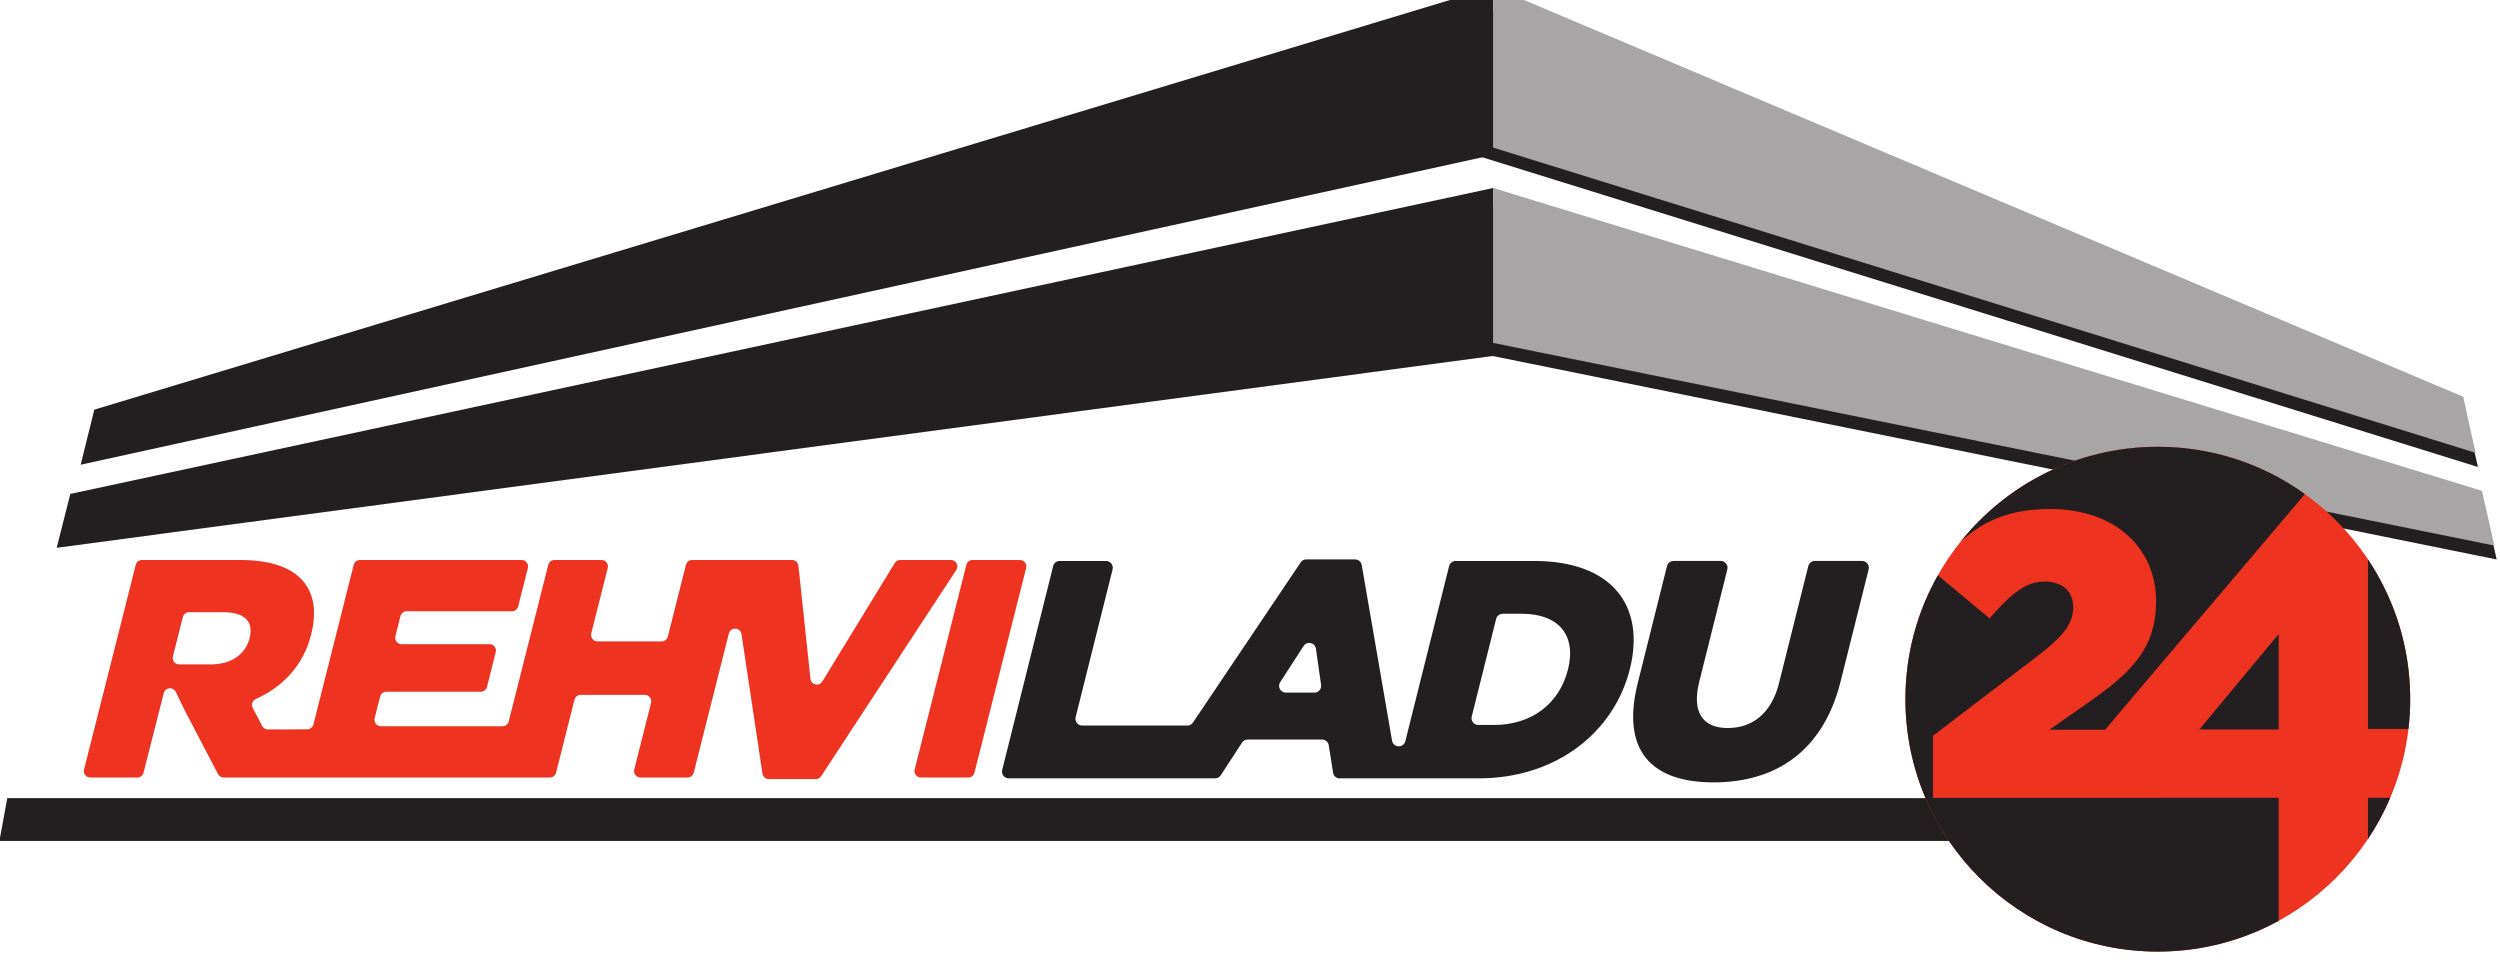
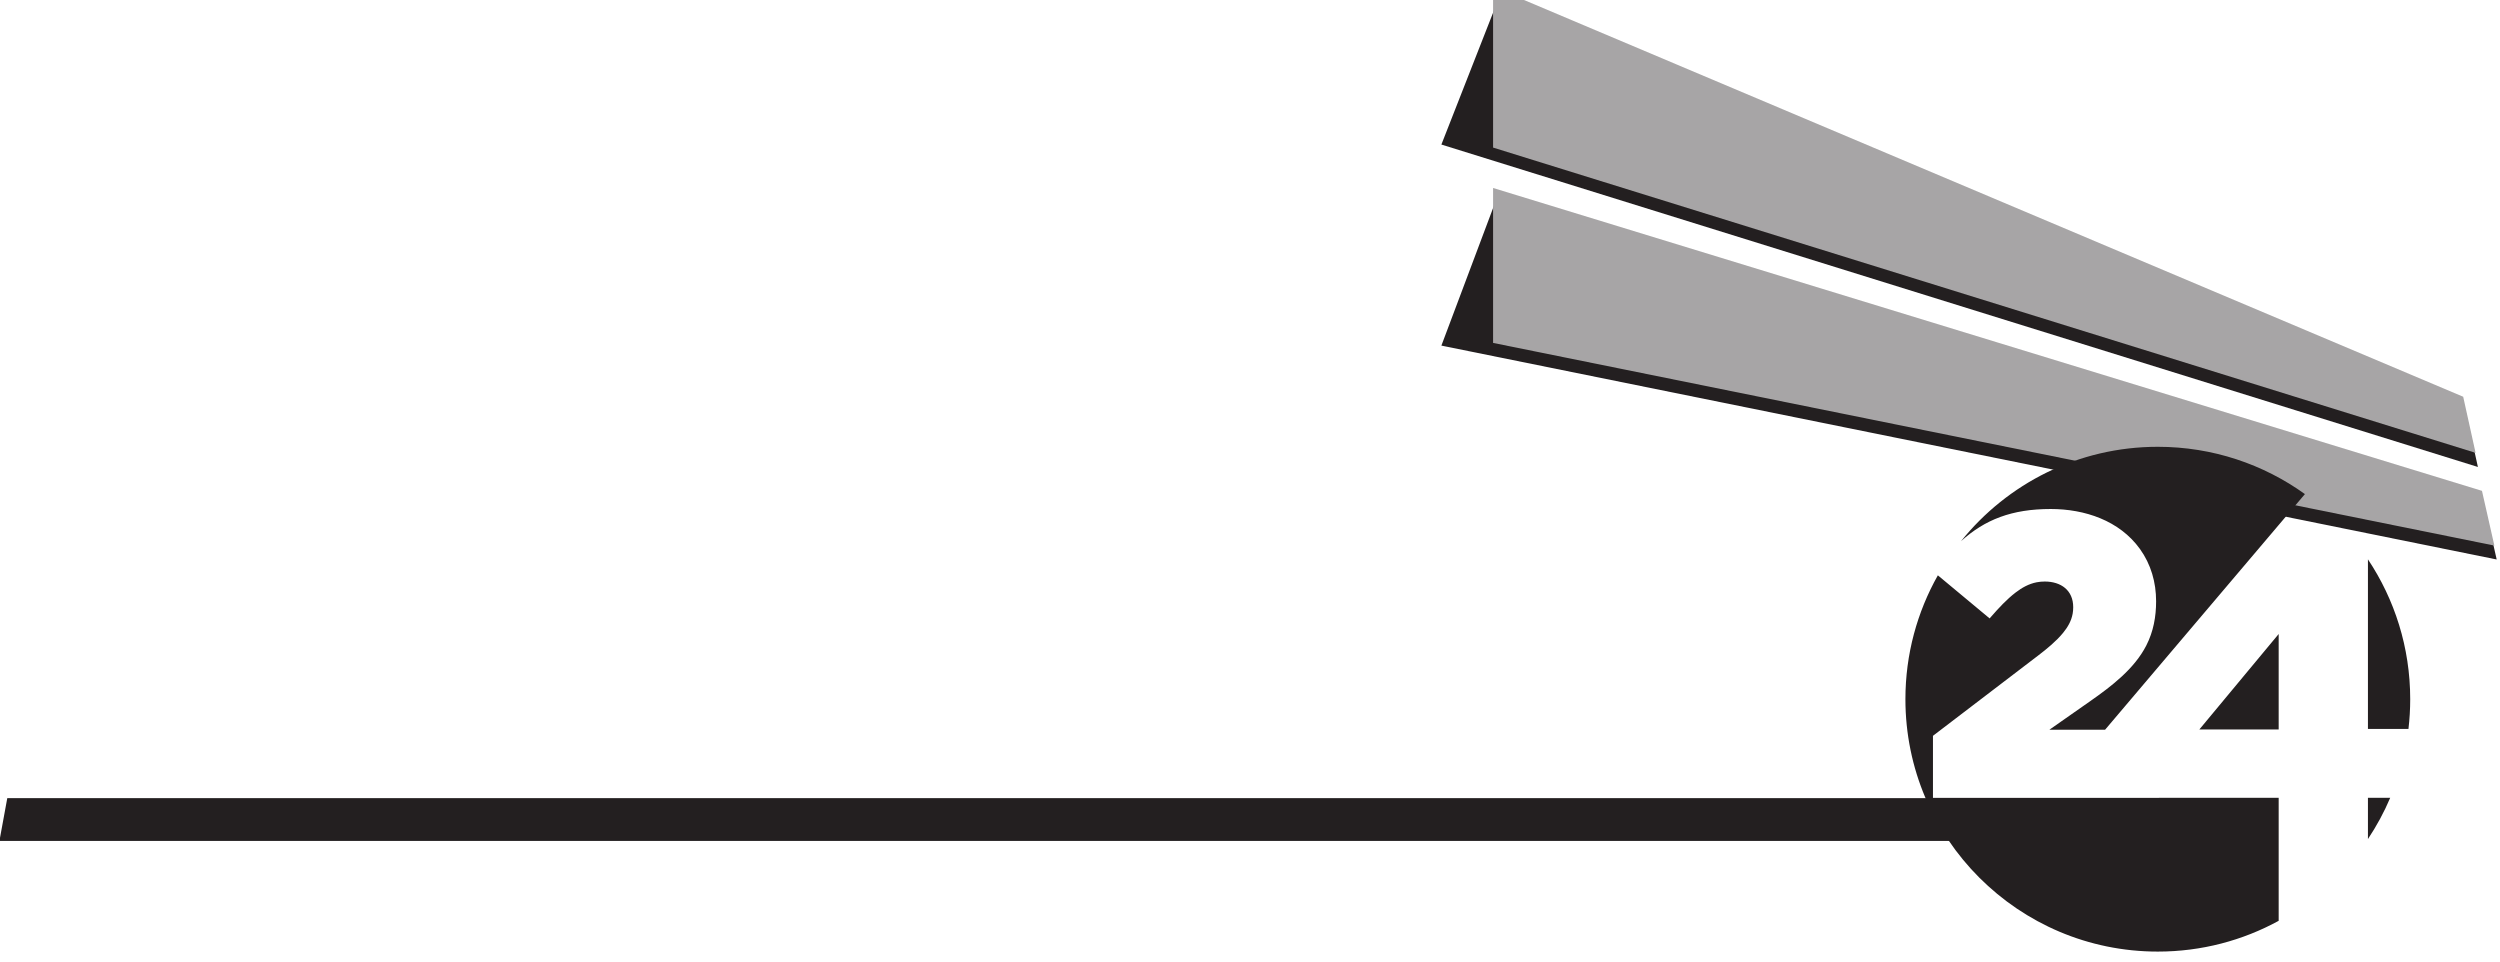
<svg xmlns="http://www.w3.org/2000/svg" width="34.396mm" height="13.229mm" version="1.1" viewBox="0 0 34.396 13.229">
  <g transform="translate(-166.91 -39.528)">
    <g transform="matrix(.08 0 0 -.08 161.83 94.996)">
      <path d="m63.402 548.73h365.03l1.351 7.361h-365.03z" fill="#231f20" fill-rule="evenodd" />
-       <path d="m221.88 559.63h8.135c0.515 0 0.949 0.338 1.075 0.837l8.888 35.194c0.087 0.343 0.017 0.674-0.2 0.953-0.217 0.279-0.523 0.427-0.875 0.427h-8.134c-0.514 0-0.949-0.339-1.075-0.837l-8.888-35.194c-0.086-0.342-0.017-0.674 0.2-0.953 0.217-0.279 0.521-0.428 0.875-0.428zm-26.152-0.267h8.067c0.385 0 0.716 0.179 0.927 0.501l23.241 35.462c0.229 0.35 0.247 0.767 0.048 1.135-0.198 0.368-0.557 0.582-0.975 0.582h-8.71c-0.397 0-0.738-0.191-0.946-0.53l-12.45-20.36c-0.252-0.412-0.718-0.609-1.19-0.503-0.471 0.106-0.808 0.484-0.859 0.965l-2.067 19.438c-0.06 0.566-0.533 0.992-1.103 0.992h-17.169c-0.515 0-0.949-0.339-1.075-0.837l-3.113-12.328c-0.126-0.499-0.561-0.837-1.075-0.837h-11.021c-0.353 0-0.658 0.148-0.875 0.427-0.217 0.278-0.287 0.61-0.201 0.953l2.839 11.242c0.087 0.343 0.017 0.674-0.2 0.953-0.218 0.279-0.522 0.427-0.875 0.427h-8.081c-0.515 0-0.949-0.339-1.075-0.837l-6.798-26.919c-0.126-0.499-0.56-0.837-1.075-0.837h-20.909c-0.353 0-0.658 0.149-0.875 0.427-0.217 0.279-0.287 0.611-0.2 0.953l0.938 3.715c0.126 0.499 0.56 0.837 1.075 0.837h16.23c0.514 0 0.949 0.339 1.075 0.837l1.505 5.959c0.086 0.342 0.017 0.674-0.2 0.953-0.217 0.279-0.522 0.427-0.875 0.427h-15.11c-0.353 0-0.658 0.149-0.875 0.427-0.217 0.279-0.287 0.611-0.2 0.953l0.871 3.447c0.126 0.499 0.561 0.838 1.075 0.838h18.101c0.515 0 0.949 0.339 1.075 0.837l1.667 6.601c0.087 0.343 0.017 0.674-0.2 0.953-0.218 0.279-0.522 0.427-0.875 0.427h-27.802c-0.515 0-0.949-0.339-1.075-0.837l-6.933-27.452c-0.126-0.498-0.559-0.837-1.073-0.838l-6.744-0.015c-0.423-5e-4 -0.785 0.218-0.983 0.591l-1.639 3.105c-0.148 0.281-0.171 0.578-0.068 0.878 0.103 0.3 0.304 0.52 0.594 0.651 4.619 2.078 8.165 5.729 9.505 11.036 0.958 3.794 0.565 6.681-1.073 8.872-1.878 2.512-5.455 4.008-11.173 4.008h-16.827c-0.514 0-0.949-0.339-1.075-0.837l-8.888-35.194c-0.087-0.342-0.017-0.674 0.2-0.953 0.217-0.279 0.522-0.428 0.875-0.428h8.082c0.514 0 0.949 0.338 1.075 0.836l3.474 13.677c0.117 0.46 0.49 0.782 0.963 0.83 0.472 0.048 0.903-0.192 1.11-0.619l1.637-3.378c0.005-0.011 0.009-0.02 0.015-0.03l5.607-10.721c0.196-0.375 0.559-0.595 0.983-0.595h56.081c0.515 0 0.949 0.338 1.075 0.837l3.167 12.542c0.126 0.499 0.561 0.838 1.075 0.838h11.021c0.353 0 0.658-0.149 0.875-0.427 0.218-0.279 0.287-0.61 0.2-0.953l-2.893-11.456c-0.086-0.342-0.017-0.674 0.2-0.953 0.217-0.279 0.522-0.428 0.875-0.428h8.081c0.514 0 0.949 0.338 1.075 0.837l6.044 23.933c0.131 0.518 0.597 0.863 1.13 0.837 0.533-0.026 0.963-0.415 1.042-0.943l3.605-23.987c0.082-0.546 0.543-0.944 1.096-0.944zm-102.49 21.102 1.707 6.761c0.126 0.499 0.561 0.837 1.075 0.837h5.924c3.474 0 5.234-1.497 4.491-4.436-0.715-2.833-3.178-4.543-6.706-4.543h-5.417c-0.353 0-0.658 0.148-0.875 0.427-0.217 0.279-0.287 0.61-0.2 0.953" fill="#ef3321" />
      <g fill="#231f20">
-         <path d="m303.59 559.49h14.206c13.459 0 23.313 8.011 26.01 18.799 2.724 10.895-3.096 18.586-16.449 18.586h-13.51c-0.542 0-0.999-0.357-1.13-0.882l-7.53-30.113c-0.135-0.54-0.617-0.903-1.174-0.882-0.556 0.021-1.01 0.418-1.105 0.966l-5.216 30.211c-0.097 0.564-0.576 0.967-1.148 0.967h-8.386c-0.4 0-0.744-0.183-0.967-0.515l-18.529-27.543c-0.223-0.332-0.567-0.515-0.967-0.515h-18.076c-0.371 0-0.69 0.156-0.918 0.448-0.228 0.293-0.302 0.64-0.212 1l6.354 25.41c0.09 0.36 0.016 0.707-0.212 1-0.229 0.292-0.548 0.448-0.919 0.448h-7.959c-0.541 0-0.999-0.357-1.13-0.882l-8.765-35.055c-0.09-0.36-0.016-0.707 0.212-1 0.229-0.293 0.548-0.448 0.919-0.448h35.482c0.406 0 0.756 0.19 0.977 0.53l3.65 5.615c0.221 0.341 0.571 0.53 0.977 0.53h12.792c0.578 0 1.061-0.413 1.151-0.983l0.744-4.709c0.09-0.571 0.573-0.983 1.151-0.983zm54.6-0.694c10.628 0 18.84 5.287 21.858 17.357l4.82 19.274c0.09 0.36 0.016 0.707-0.212 1-0.229 0.292-0.548 0.448-0.919 0.448h-8.119c-0.541 0-0.999-0.357-1.13-0.882l-5.041-20.16c-1.309-5.234-4.647-7.691-8.812-7.691-4.166 0-6.249 2.564-4.9 7.958l4.833 19.328c0.09 0.36 0.016 0.707-0.212 1-0.228 0.292-0.547 0.448-0.918 0.448h-8.119c-0.541 0-0.999-0.357-1.13-0.882l-5.028-20.107c-2.925-11.696 2.403-17.09 13.031-17.09zm-74.523 17.233 4.019 6.212c0.269 0.416 0.745 0.612 1.229 0.505 0.484-0.107 0.833-0.484 0.903-0.974l0.882-6.212c0.049-0.346-0.044-0.664-0.274-0.927-0.229-0.264-0.53-0.401-0.88-0.401h-4.901c-0.438 0-0.814 0.223-1.023 0.608-0.209 0.385-0.193 0.822 0.045 1.19zm32.942-5.905 4.198 16.789c0.131 0.525 0.589 0.882 1.13 0.882h3.309c6.195 0 9.413-3.578 7.918-9.56-1.536-6.142-6.503-9.56-12.698-9.56h-2.727c-0.371 0-0.69 0.156-0.918 0.448-0.228 0.293-0.302 0.64-0.212 1" />
        <g fill-rule="evenodd">
-           <path d="m73.25 599.14 246.97 32.984 0.065 28.894-244.69-52.611z" />
-           <path d="m77.374 613.43 242.85 53.266 0.065 28.9-240.57-72.697z" />
          <path d="m492.88 597.13-181.49 36.783 9.289 24.72 170.07-52.089z" />
          <path d="m489.65 613.04-178.26 55.451 9.289 23.696 166.84-69.498z" />
        </g>
      </g>
      <g fill-rule="evenodd">
        <path d="m492.48 599.52-172.2 34.855v26.648l170.07-52.089z" fill="#a7a5a6" />
        <path d="m489.25 615.47-168.97 52.499v27.629l166.84-70.479z" fill="#a7a5a6" />
-         <path d="m434.6 616.51c23.973 0 43.407-19.434 43.407-43.406 0-23.973-19.434-43.407-43.407-43.407s-43.407 19.434-43.407 43.407c0 23.973 19.434 43.406 43.407 43.406" fill="#ef3321" />
        <path d="m434.6 616.51c9.441 0 18.177-3.015 25.299-8.133l-34.368-40.527h-9.578l7.061 4.943c3.616 2.531 7.56 5.536 9.608 9.551 1.221 2.394 1.684 4.931 1.684 7.603 0 3.239-0.879 6.349-2.78 8.991-3.526 4.9-9.508 6.873-15.346 6.873-6.688 0-11.303-1.813-15.43-5.539 7.955 9.899 20.162 16.237 33.85 16.237zm36.138-19.356c4.591-6.885 7.27-15.155 7.27-24.051 0-1.732-0.105-3.44-0.302-5.119h-6.968zm3.83-41.011c-1.059-2.492-2.345-4.864-3.83-7.091v7.091zm-19.182-21.155c-6.173-3.374-13.255-5.292-20.786-5.292-23.973 0-43.407 19.434-43.407 43.407 0 7.741 2.029 15.008 5.58 21.301l8.904-7.409 0.287 0.329c1.261 1.444 2.657 2.958 4.183 4.126 1.084 0.829 2.259 1.49 3.61 1.756 0.46 0.09 0.926 0.132 1.395 0.132 2.785 0 4.898-1.491 4.898-4.418 0-0.372-0.03-0.743-0.095-1.11-0.224-1.255-0.845-2.32-1.644-3.296-1.184-1.446-2.772-2.743-4.252-3.873l-18.129-13.838v-10.672h38.855v0.014h20.6zm-13.637 32.914 13.637 16.413v-16.413z" fill="#231f20" />
      </g>
    </g>
  </g>
</svg>